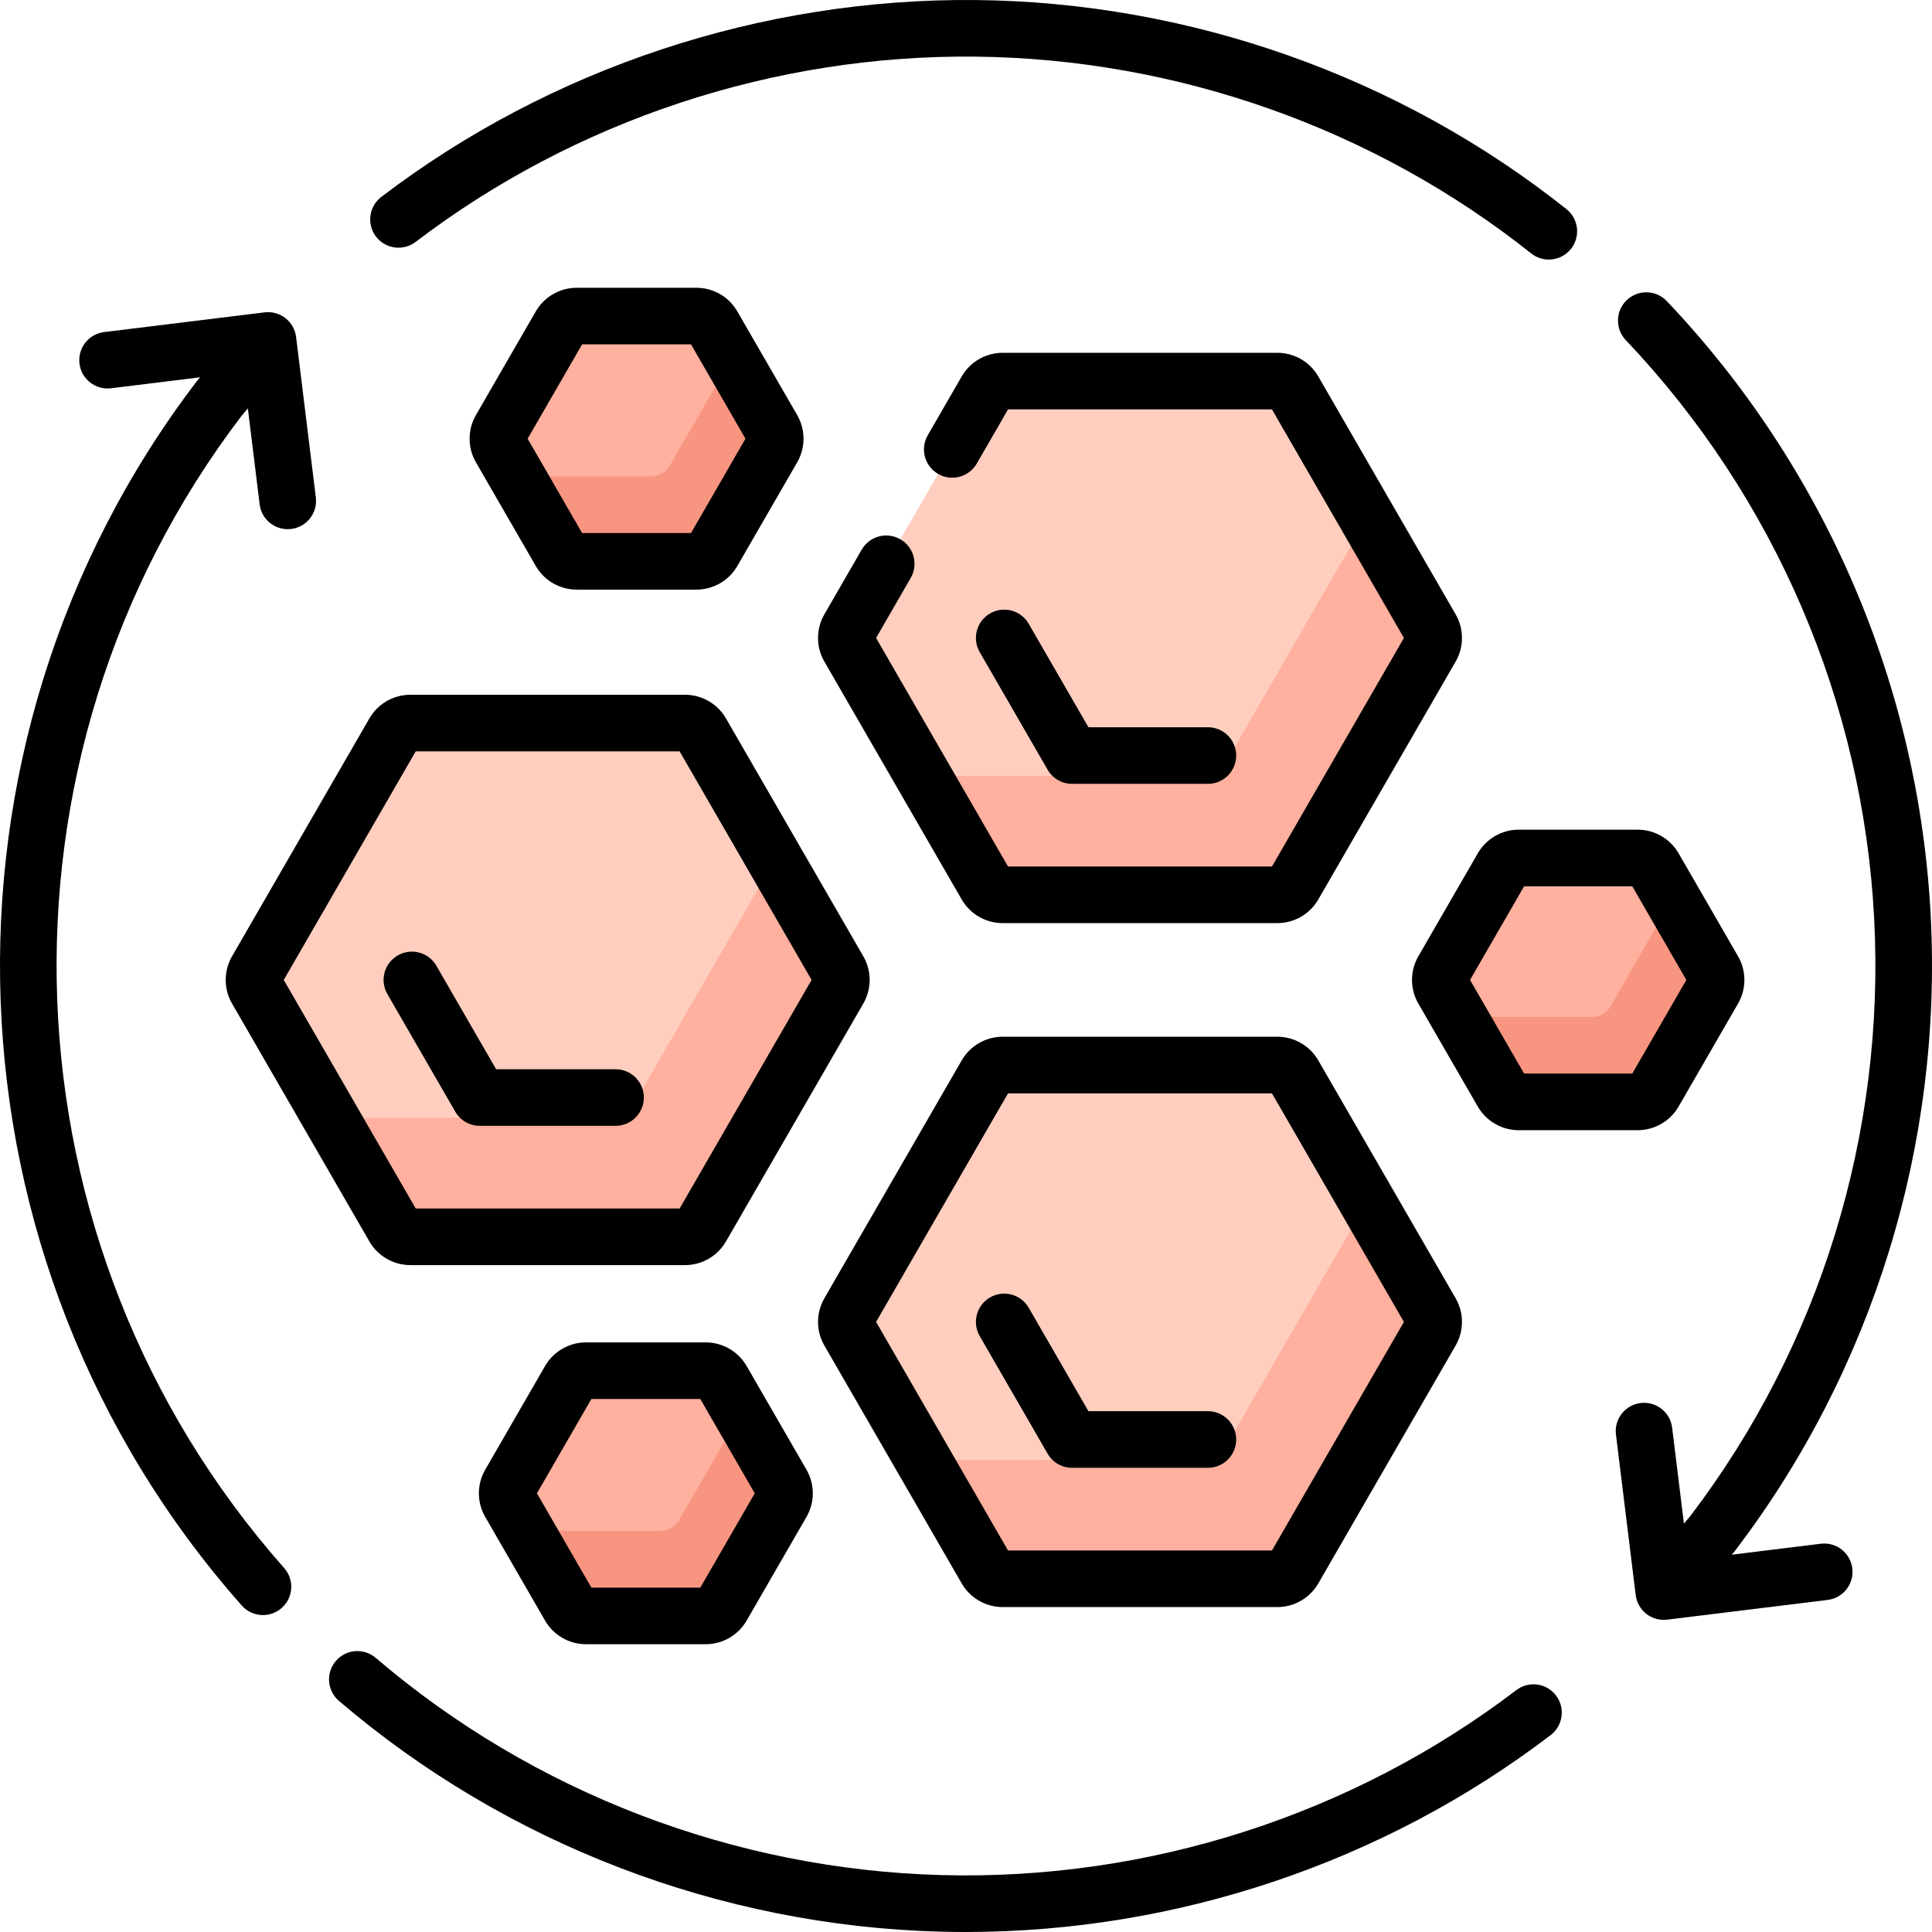
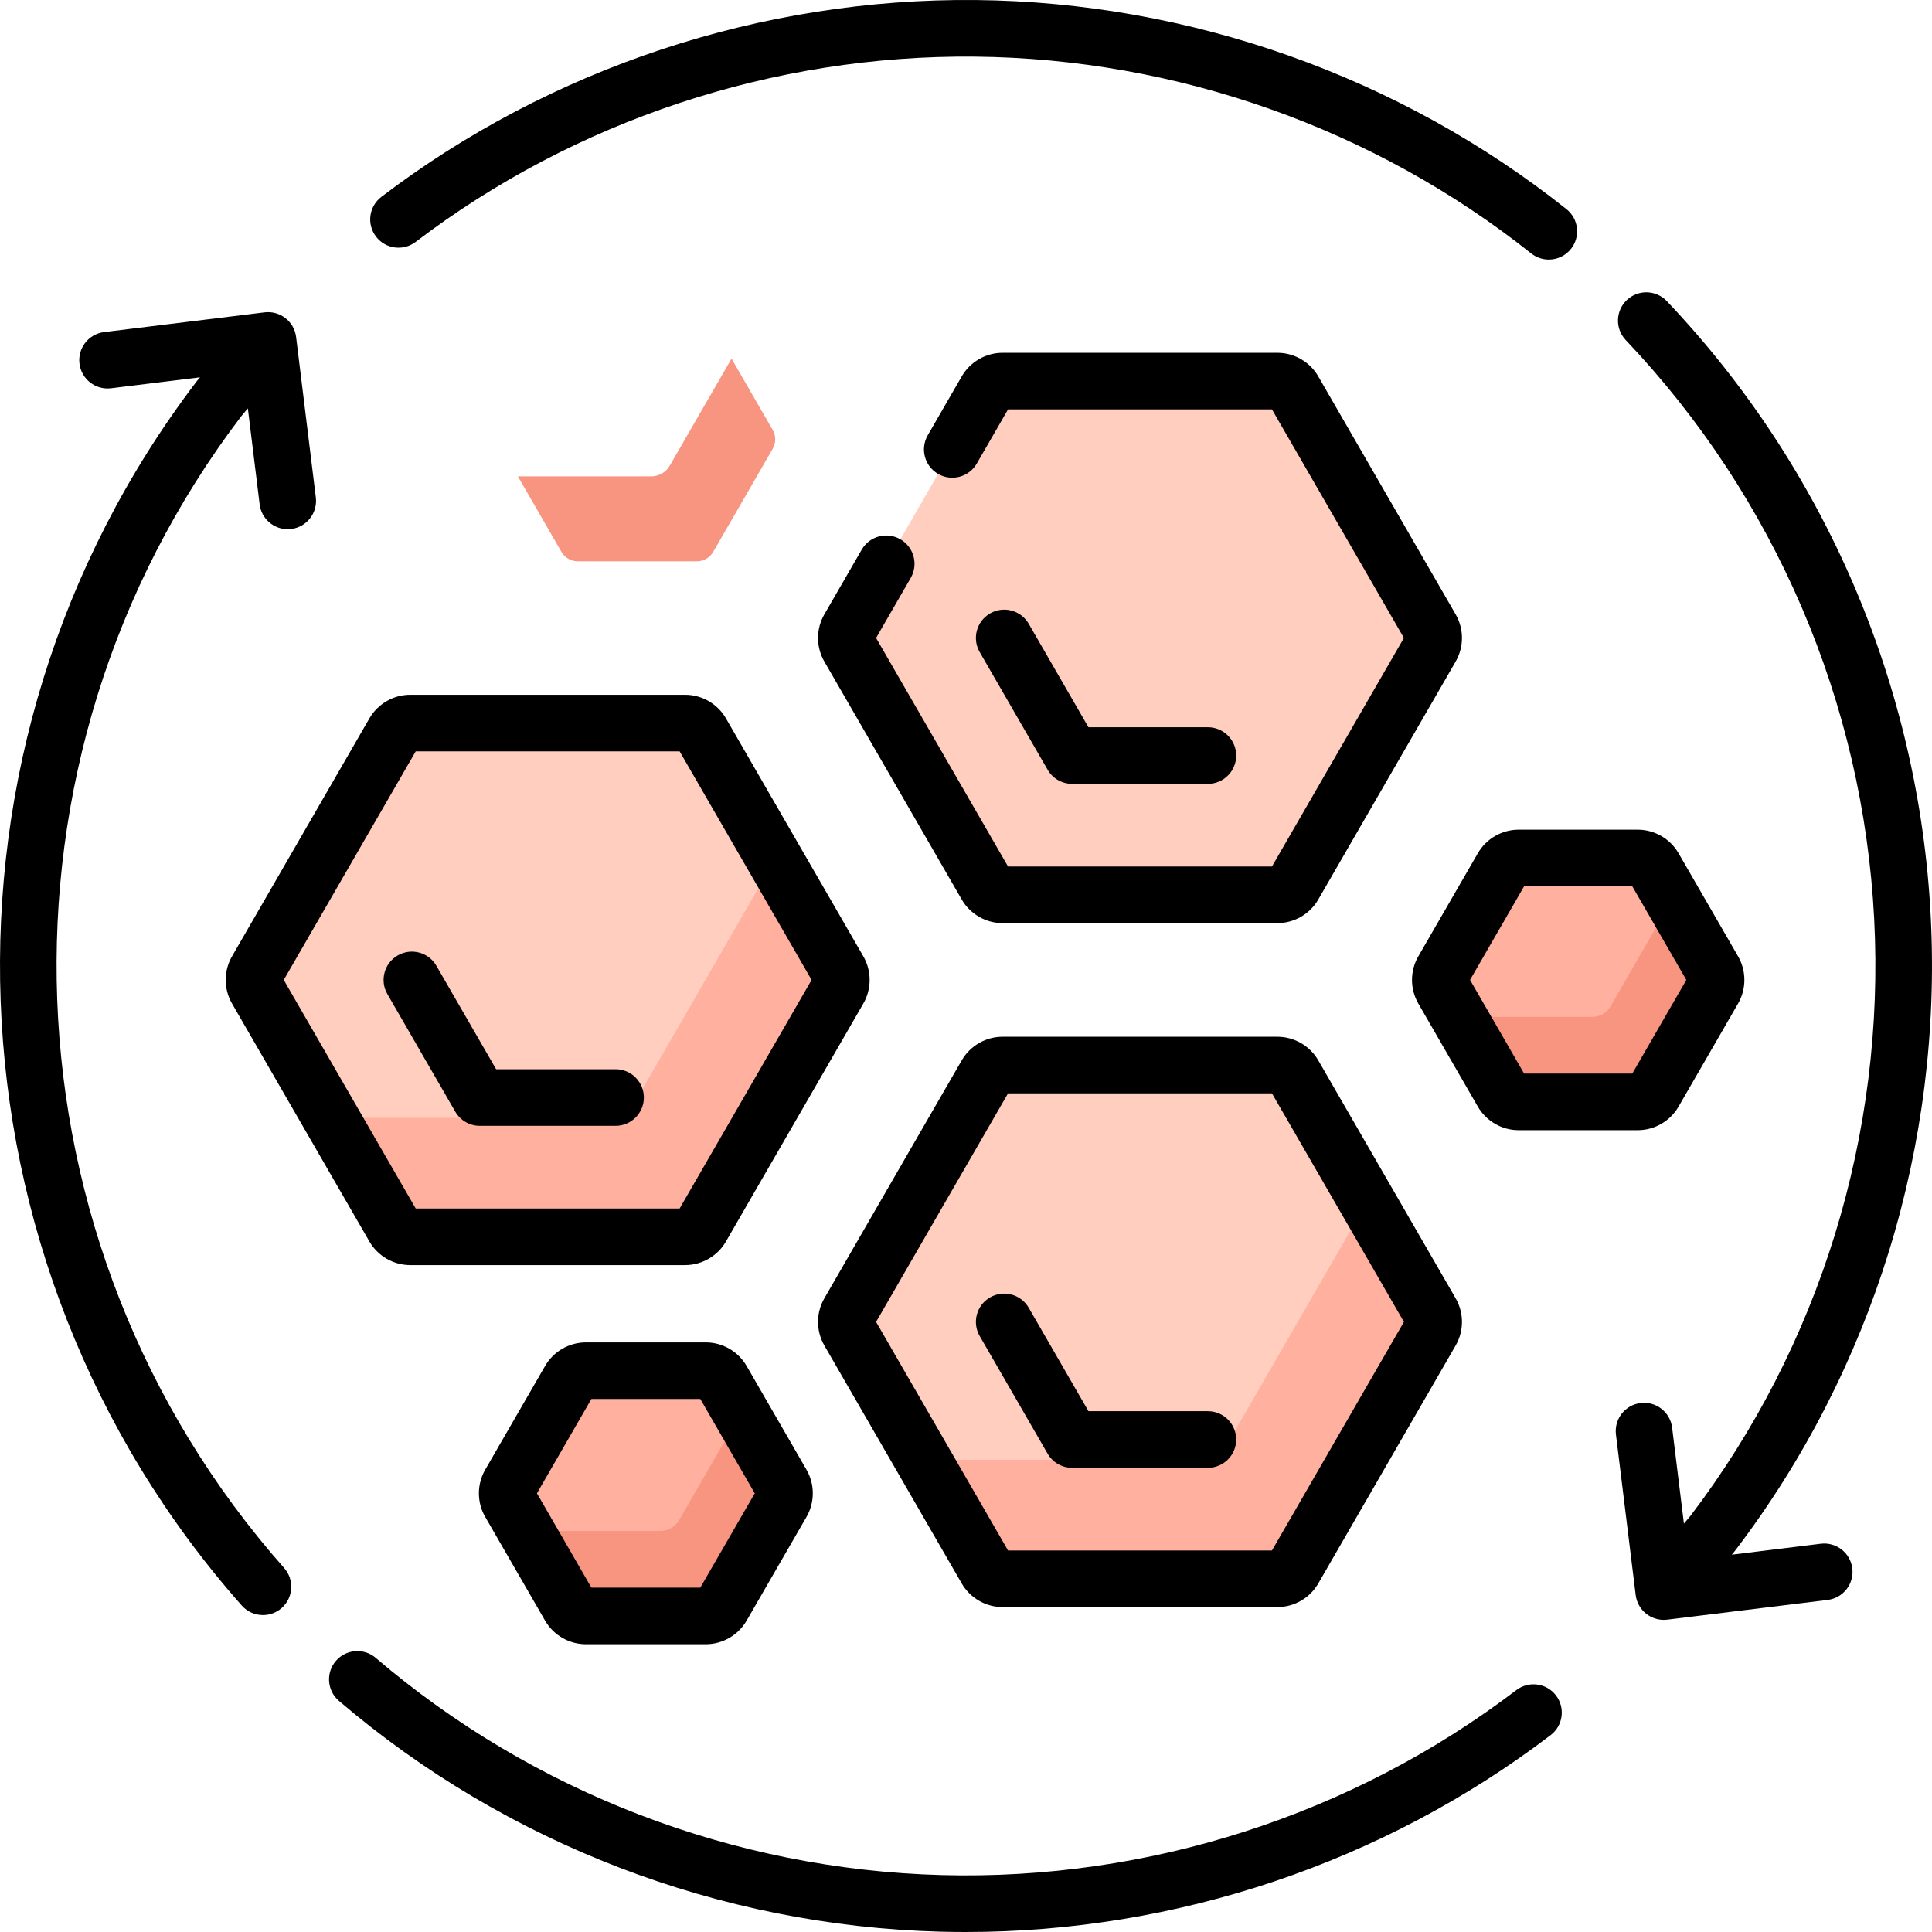
<svg xmlns="http://www.w3.org/2000/svg" id="Capa_1" viewBox="0 0 512 512">
  <g>
    <g>
      <g>
        <g>
          <g>
            <g>
              <path d="m338.526 100.993h-72.829c-1.786 0-3.437.953-4.33 2.5l-36.414 63.071c-.893 1.547-.893 3.453 0 5l36.414 63.071c.893 1.547 2.544 2.5 4.33 2.5h72.829c1.786 0 3.437-.953 4.33-2.5l36.414-63.071c.893-1.547.893-3.453 0-5l-36.414-63.071c-.893-1.547-2.544-2.5-4.33-2.5z" fill="#ffcebf" />
            </g>
            <g>
-               <path d="m379.271 166.565-16.951-29.36-37.966 65.76c-.942 1.632-2.683 2.637-4.567 2.637h-75.182l16.764 29.035c.893 1.547 2.544 2.5 4.33 2.5h72.829c1.786 0 3.437-.953 4.33-2.5l36.414-63.071c.892-1.548.892-3.454-.001-5.001z" fill="#ffb09e" />
-             </g>
+               </g>
            <g>
              <path d="m338.526 282.249h-72.829c-1.786 0-3.437.953-4.33 2.5l-36.414 63.071c-.893 1.547-.893 3.453 0 5l36.414 63.071c.893 1.547 2.544 2.5 4.33 2.5h72.829c1.786 0 3.437-.953 4.33-2.5l36.414-63.071c.893-1.547.893-3.453 0-5l-36.414-63.071c-.893-1.547-2.544-2.5-4.33-2.5z" fill="#ffcebf" />
            </g>
          </g>
          <g>
            <g>
-               <path d="m148.491 86.265-15.875 27.496c-.893 1.547-.893 3.453 0 5l15.875 27.496c.893 1.547 2.544 2.5 4.33 2.5h31.749c1.786 0 3.437-.953 4.33-2.5l15.875-27.496c.893-1.547.893-3.453 0-5l-15.875-27.496c-.893-1.547-2.544-2.5-4.33-2.5h-31.749c-1.787 0-3.437.953-4.33 2.5z" fill="#ffb09e" />
-             </g>
+               </g>
            <g>
              <path d="m150.951 365.747-15.875 27.496c-.893 1.547-.893 3.453 0 5l15.875 27.496c.893 1.547 2.544 2.5 4.33 2.5h31.749c1.786 0 3.437-.953 4.33-2.5l15.875-27.496c.893-1.547.893-3.453 0-5l-15.875-27.496c-.893-1.547-2.544-2.5-4.33-2.5h-31.749c-1.786 0-3.437.953-4.33 2.5z" fill="#ffb09e" />
            </g>
            <g>
              <path d="m185.884 194.121 36.414 63.071c.893 1.547.893 3.453 0 5l-36.414 63.071c-.893 1.547-2.544 2.5-4.33 2.5h-72.829c-1.786 0-3.437-.953-4.33-2.5l-36.414-63.071c-.893-1.547-.893-3.453 0-5l36.414-63.071c.893-1.547 2.544-2.5 4.33-2.5h72.829c1.786 0 3.437.953 4.33 2.5z" fill="#ffcebf" />
            </g>
            <g>
              <path d="m222.298 257.193-16.951-29.36-37.966 65.76c-.942 1.632-2.683 2.637-4.567 2.637h-75.182l16.764 29.035c.893 1.547 2.544 2.5 4.33 2.5h72.829c1.786 0 3.437-.953 4.33-2.5l36.414-63.071c.893-1.548.893-3.454-.001-5.001z" fill="#ffb09e" />
            </g>
            <g>
              <path d="m379.271 347.82-16.951-29.36-37.966 65.76c-.942 1.632-2.683 2.637-4.567 2.637h-75.182l16.764 29.035c.893 1.547 2.544 2.5 4.33 2.5h72.829c1.786 0 3.437-.953 4.33-2.5l36.414-63.071c.892-1.547.892-3.453-.001-5.001z" fill="#ffb09e" />
            </g>
            <g>
              <path d="m438.34 229.872 15.773 27.32c.893 1.547.893 3.453 0 5l-15.773 27.32c-.893 1.547-2.544 2.5-4.33 2.5h-31.547c-1.786 0-3.437-.953-4.33-2.5l-15.773-27.32c-.893-1.547-.893-3.453 0-5l15.773-27.32c.893-1.547 2.544-2.5 4.33-2.5h31.547c1.786 0 3.437.953 4.33 2.5z" fill="#ffb09e" />
            </g>
            <g>
              <path d="m454.114 257.193-10.909-18.896-16.376 28.364c-1.014 1.757-2.889 2.839-4.917 2.839h-35.333l11.555 20.013c.893 1.547 2.544 2.5 4.33 2.5h31.547c1.786 0 3.437-.953 4.33-2.5l15.773-27.321c.893-1.546.893-3.452 0-4.999z" fill="#f89580" />
            </g>
            <g>
              <path d="m207.236 393.418-10.909-18.896-16.376 28.364c-1.014 1.757-2.889 2.839-4.917 2.839h-35.334l11.555 20.013c.893 1.547 2.544 2.5 4.33 2.5h31.547c1.786 0 3.437-.953 4.33-2.5l15.773-27.321c.894-1.546.894-3.452.001-4.999z" fill="#f89580" />
            </g>
            <g>
              <path d="m204.775 113.936-10.909-18.896-16.376 28.364c-1.014 1.757-2.889 2.839-4.917 2.839h-35.333l11.555 20.013c.893 1.547 2.544 2.5 4.33 2.5h31.547c1.786 0 3.437-.953 4.33-2.5l15.773-27.321c.893-1.546.893-3.452 0-4.999z" fill="#f89580" />
            </g>
          </g>
        </g>
      </g>
    </g>
    <g>
      <path d="m284.119 207.728h35.985c4.142 0 7.5-3.358 7.5-7.5s-3.358-7.5-7.5-7.5h-31.655l-15.827-27.414c-2.071-3.588-6.658-4.817-10.245-2.745-3.587 2.071-4.816 6.658-2.745 10.245l17.992 31.164c1.339 2.321 3.815 3.75 6.495 3.75z" />
      <path d="m284.119 388.984h35.985c4.142 0 7.5-3.358 7.5-7.5s-3.358-7.5-7.5-7.5h-31.655l-15.827-27.413c-2.071-3.587-6.658-4.816-10.245-2.745s-4.816 6.658-2.745 10.245l17.992 31.163c1.34 2.32 3.815 3.75 6.495 3.75z" />
      <path d="m127.147 298.356h35.985c4.142 0 7.5-3.358 7.5-7.5s-3.358-7.5-7.5-7.5h-31.655l-15.828-27.414c-2.071-3.587-6.658-4.816-10.245-2.745s-4.816 6.658-2.745 10.245l17.993 31.164c1.34 2.321 3.816 3.75 6.495 3.75z" />
      <path d="m401.844 447.895c-43.393 33.068-97.479 50.486-152.29 49.021-55.015-1.462-108.279-21.905-149.982-57.563-3.148-2.692-7.882-2.323-10.574.826-2.692 3.148-2.322 7.882.826 10.574 44.307 37.885 100.892 59.604 159.332 61.158 2.256.06 4.505.089 6.758.089 55.893 0 110.705-18.402 155.022-52.175 3.294-2.511 3.93-7.217 1.419-10.511-2.511-3.295-7.217-3.93-10.511-1.419z" />
      <path d="m63.943 110.298 1.74-2.069 3.127 25.429c.467 3.8 3.701 6.585 7.435 6.585.305 0 .614-.019.924-.057 4.111-.505 7.034-4.248 6.529-8.359l-5.228-42.52c-.505-4.111-4.25-7.034-8.359-6.528l-42.52 5.228c-4.111.505-7.034 4.248-6.529 8.359s4.25 7.033 8.359 6.529l23.588-2.9-.662.788c-.078.092-.153.186-.226.281-73.765 96.795-68.74 233.231 11.948 324.417 1.482 1.675 3.546 2.53 5.62 2.53 1.767 0 3.54-.621 4.967-1.883 3.102-2.745 3.392-7.485.646-10.587-75.914-85.791-80.676-214.137-11.359-305.243z" />
      <path d="m110.152 64.109c42.229-32.182 94.872-49.635 148.221-49.099 53.425.52 105.777 19.042 147.412 52.153 1.38 1.097 3.027 1.63 4.664 1.63 2.208 0 4.394-.97 5.875-2.832 2.578-3.242 2.04-7.96-1.202-10.539-44.238-35.181-99.854-54.86-156.603-55.413-56.664-.519-112.591 17.977-157.459 52.169-3.294 2.511-3.93 7.217-1.419 10.511 2.51 3.296 7.218 3.93 10.511 1.42z" />
      <path d="m482.521 409.108-23.587 2.9.662-.788c.077-.092.152-.186.225-.281 36.525-47.928 54.937-107.629 51.843-168.105-3.116-60.92-27.956-118.821-69.943-163.036-2.853-3.004-7.6-3.126-10.603-.274s-3.126 7.6-.274 10.603c39.524 41.621 62.906 96.125 65.84 153.473 2.909 56.878-14.379 113.018-48.685 158.104l-1.74 2.07-3.127-25.43c-.505-4.111-4.242-7.03-8.359-6.528-4.111.505-7.034 4.248-6.528 8.359l5.229 42.52c.243 1.974 1.26 3.771 2.828 4.996 1.325 1.035 2.952 1.589 4.616 1.589.304 0 .61-.019.916-.056l42.52-5.229c4.111-.505 7.034-4.248 6.528-8.359-.507-4.11-4.247-7.033-8.361-6.528z" />
      <path d="m238.607 142.915c-3.587-2.072-8.175-.842-10.245 2.745l-9.905 17.156c-2.225 3.855-2.225 8.645 0 12.5l36.414 63.071c2.226 3.855 6.374 6.25 10.825 6.25h72.829c4.451 0 8.599-2.395 10.826-6.25l36.414-63.071c2.226-3.854 2.226-8.644 0-12.5l-36.415-63.071c-2.226-3.855-6.374-6.25-10.825-6.25h-72.829c-4.452 0-8.6 2.396-10.825 6.25l-9.009 15.604c-2.071 3.587-.842 8.174 2.745 10.245 3.586 2.071 8.173.842 10.245-2.745l8.288-14.355h69.941l34.971 60.571-34.971 60.572h-69.942l-34.971-60.571 9.183-15.905c2.073-3.589.844-8.176-2.744-10.246z" />
      <path d="m218.458 356.57 36.414 63.072c2.226 3.855 6.374 6.25 10.825 6.25h72.829c4.451 0 8.599-2.395 10.826-6.25l36.414-63.072c2.226-3.854 2.226-8.644 0-12.5l-36.415-63.073c-2.226-3.854-6.374-6.249-10.825-6.249h-72.829c-4.452 0-8.6 2.395-10.825 6.25l-36.415 63.072c-2.225 3.856-2.225 8.646.001 12.5zm48.683-66.821h69.942l34.971 60.571-34.971 60.572h-69.942l-34.971-60.572z" />
      <path d="m61.486 265.943 36.415 63.073c2.226 3.854 6.374 6.249 10.825 6.249h72.829c4.452 0 8.6-2.395 10.825-6.25l36.414-63.071c2.227-3.855 2.227-8.646 0-12.501l-36.414-63.071c-2.226-3.855-6.374-6.25-10.825-6.25h-72.829c-4.451 0-8.599 2.395-10.826 6.25l-36.415 63.072c-2.225 3.854-2.225 8.643.001 12.499zm48.682-66.822h69.942l34.971 60.571-34.971 60.572h-69.942l-34.971-60.571z" />
      <path d="m402.463 299.513h31.547c4.451 0 8.599-2.395 10.826-6.25l15.774-27.321c2.225-3.854 2.225-8.644 0-12.5l-15.773-27.32s0-.001-.001-.001c-2.226-3.854-6.374-6.249-10.825-6.249h-31.547c-4.452 0-8.6 2.395-10.825 6.25l-15.774 27.321c-2.225 3.854-2.225 8.644 0 12.5l15.773 27.32c2.225 3.855 6.373 6.25 10.825 6.25zm1.443-64.641h28.661l14.33 24.821-14.33 24.82h-28.661l-14.33-24.821z" />
-       <path d="m184.57 76.265h-31.75c-4.452 0-8.6 2.395-10.825 6.25l-15.875 27.497c-2.225 3.855-2.225 8.645 0 12.499l15.875 27.496c2.226 3.855 6.374 6.25 10.825 6.25h31.75c4.452 0 8.6-2.395 10.825-6.25l15.875-27.496c2.226-3.854 2.226-8.644 0-12.5l-15.875-27.495c-2.224-3.856-6.373-6.251-10.825-6.251zm-1.443 64.992h-28.863l-14.432-24.996 14.432-24.996h28.863l14.432 24.996z" />
      <path d="m187.031 355.747h-31.75c-4.452 0-8.601 2.395-10.826 6.251l-15.873 27.493c-2.228 3.856-2.228 8.647-.001 12.501l15.875 27.496c2.226 3.855 6.374 6.25 10.825 6.25h31.75c4.452 0 8.6-2.395 10.825-6.25l15.875-27.496c2.226-3.855 2.226-8.645 0-12.5l-15.875-27.495c-2.225-3.855-6.373-6.25-10.825-6.25zm-1.444 64.992h-28.863l-14.431-24.996 14.431-24.996h28.863l14.432 24.996z" />
    </g>
  </g>
  <g />
  <g />
  <g />
  <g />
  <g />
  <g />
  <g />
  <g />
  <g />
  <g />
  <g />
  <g />
  <g />
  <g />
  <g />
</svg>